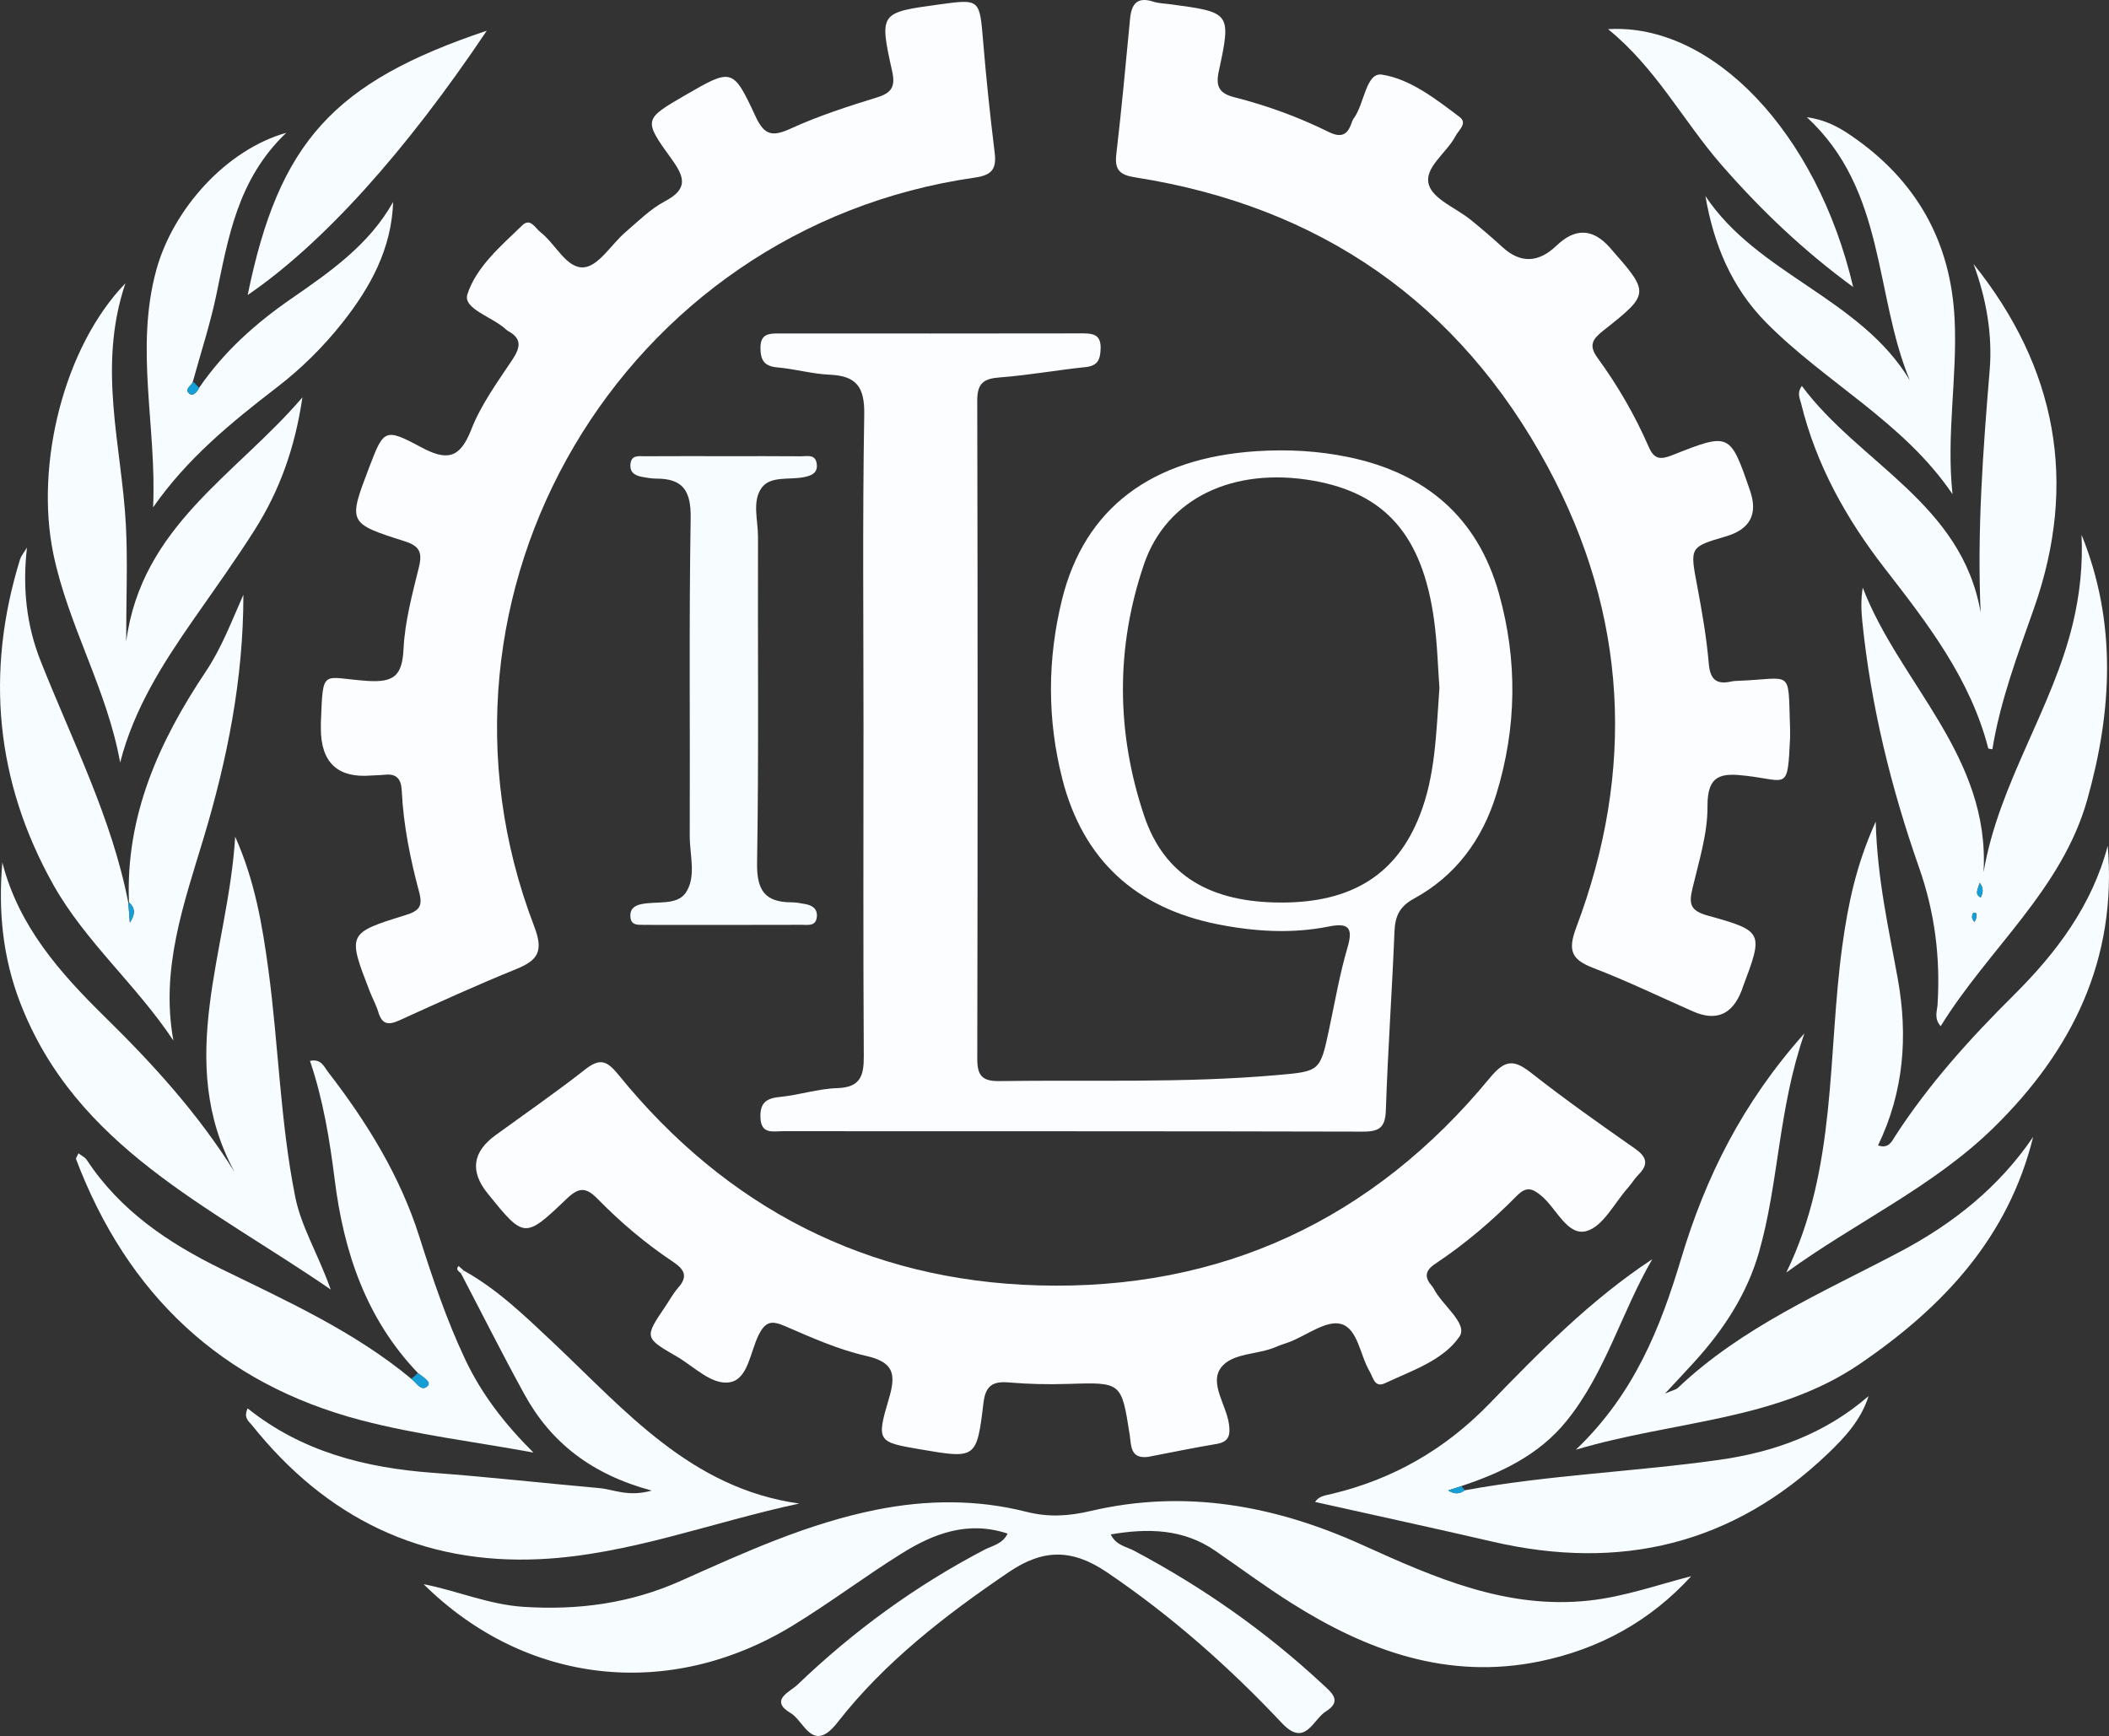
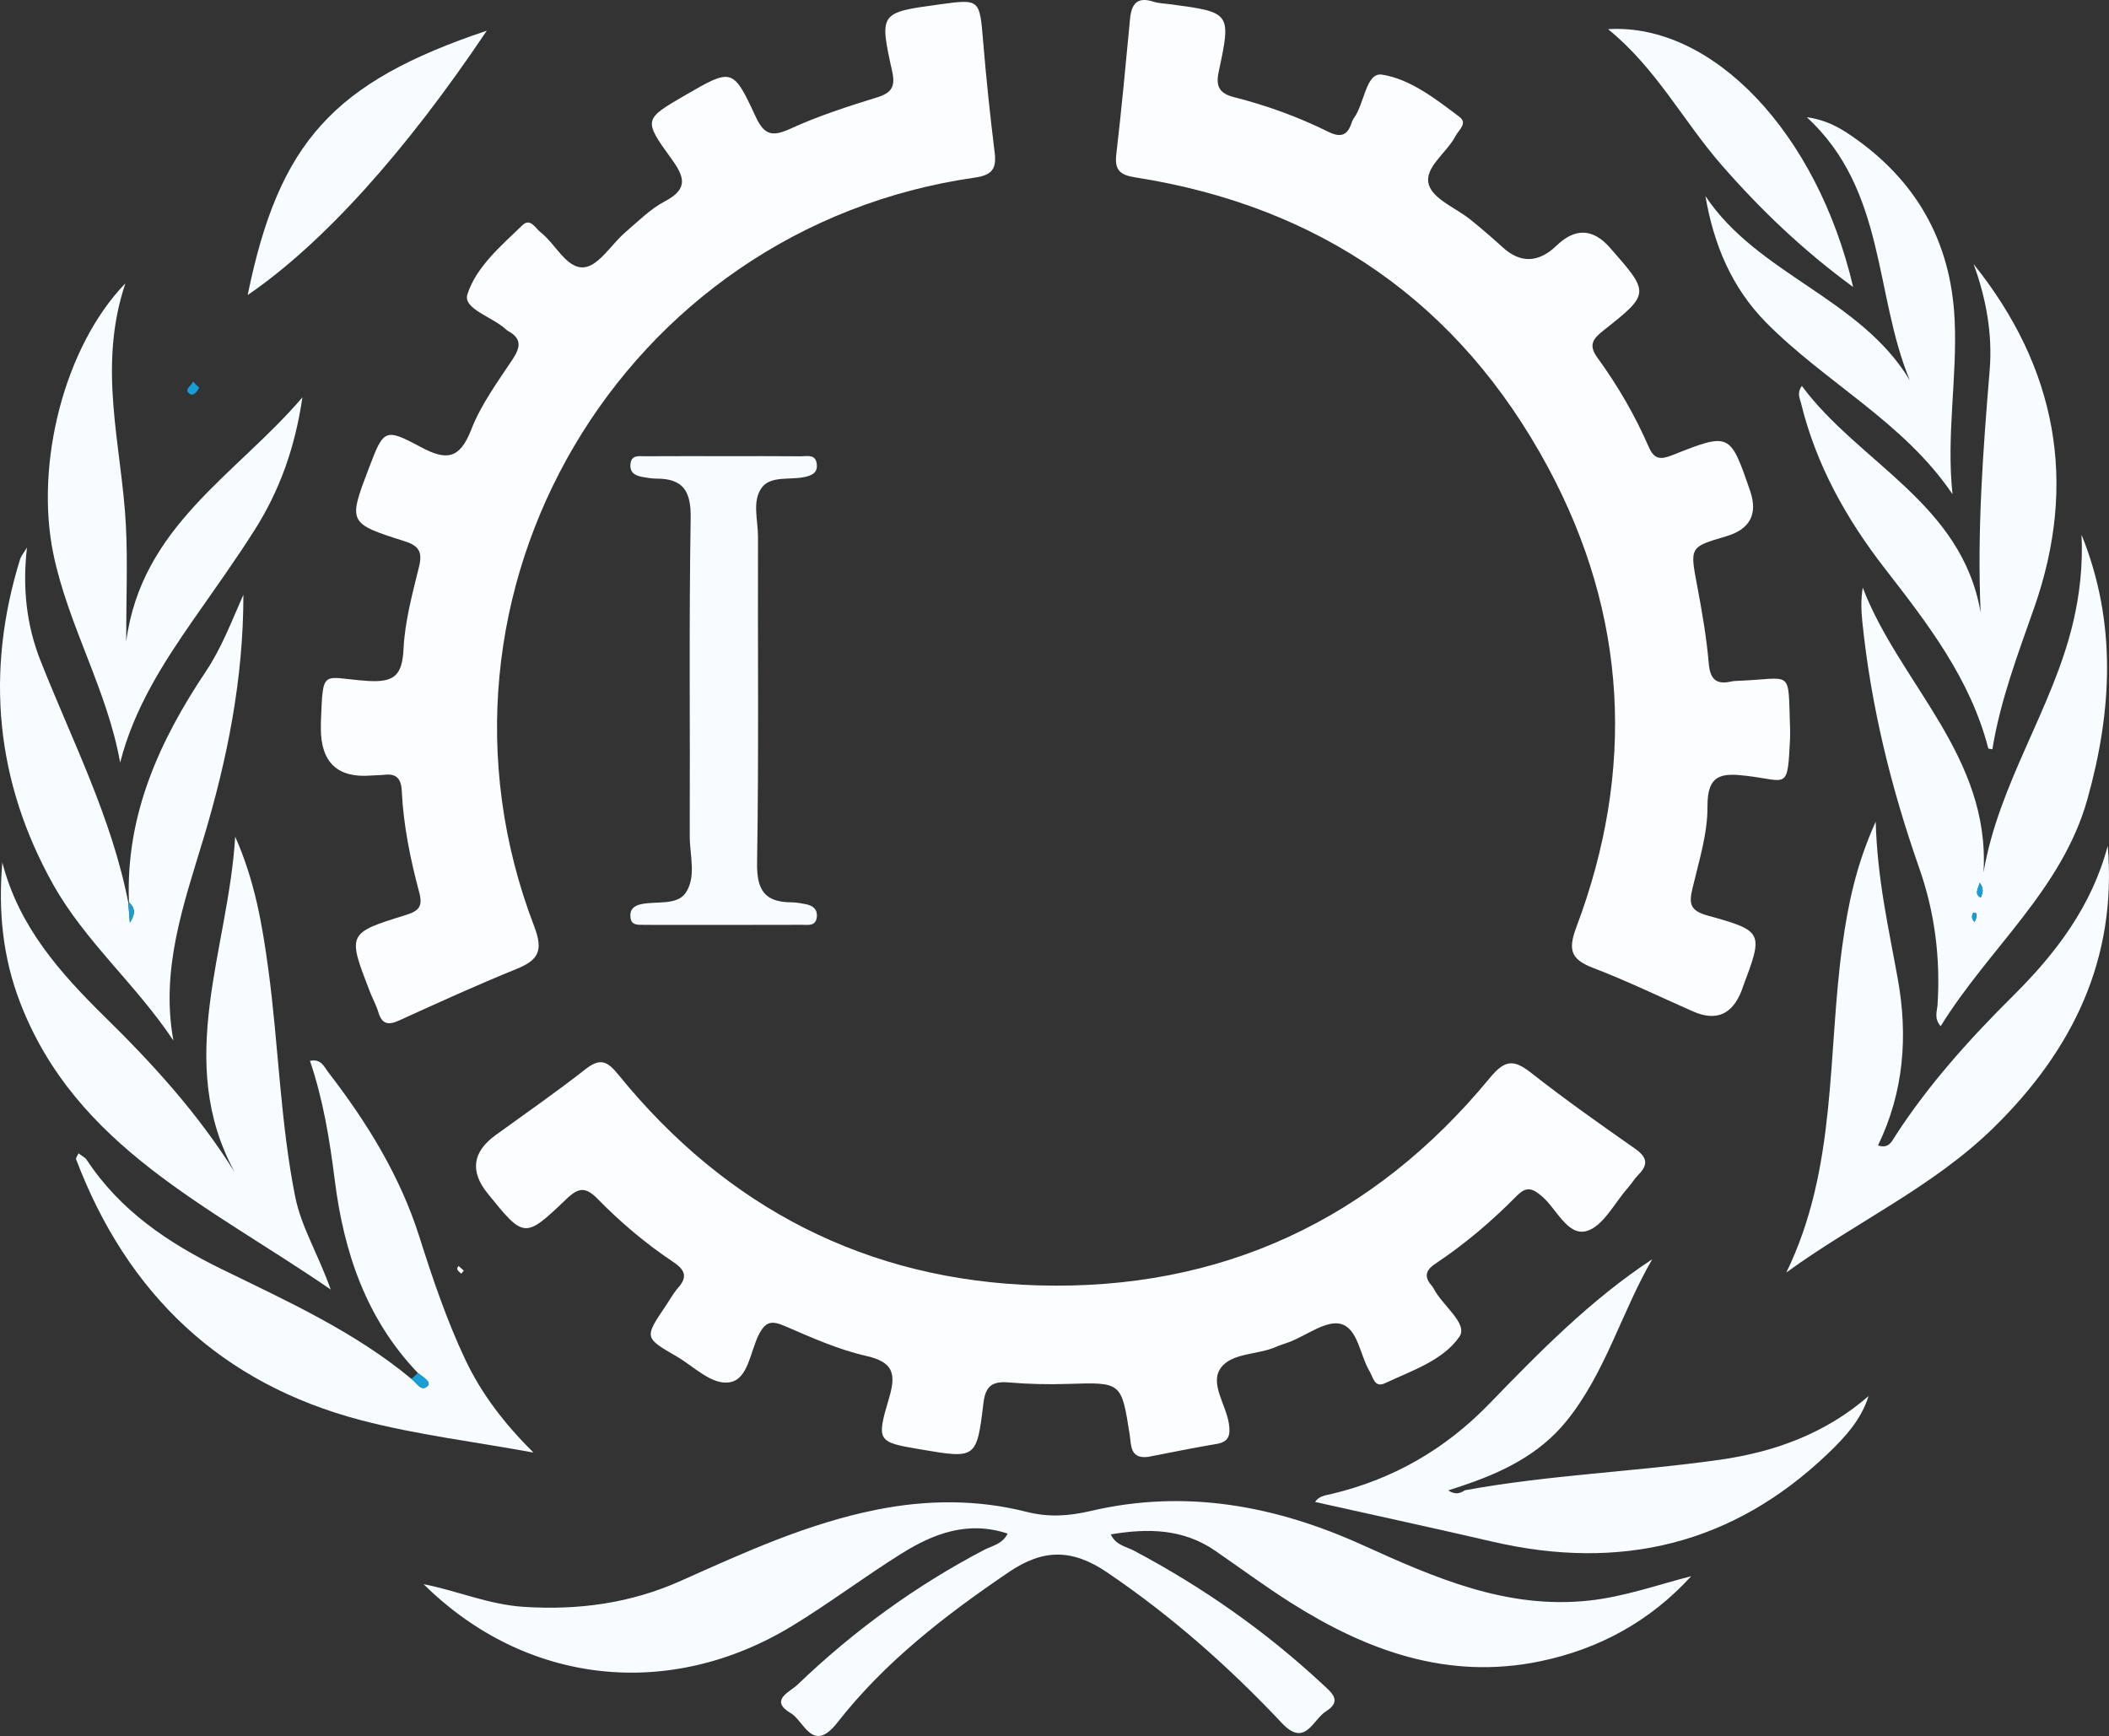
<svg xmlns="http://www.w3.org/2000/svg" id="Layer_2" data-name="Layer 2" viewBox="0 0 844.1 694.86">
  <rect x="0" y="0" width="844.1" height="694.86" fill="#333333" stroke="none" />
  <defs>
    <style> .cls-1 { fill: #f7fcfe; } .cls-1, .cls-2, .cls-3 { stroke-width: 0px; } .cls-2 { fill: #169ed6; } .cls-3 { fill: #fbfdfe; } </style>
  </defs>
  <g id="Layer_1-2" data-name="Layer 1">
    <g>
-       <path class="cls-3" d="M345.61,293.18c0-42.42-.43-84.84.29-127.25.19-10.97-3.07-15.48-13.81-15.95-7.02-.3-13.95-2.32-20.97-2.92-5.41-.46-6.79-3.11-6.75-8.01.06-5.55,3.54-5.58,7.49-5.58,40.59.02,81.18.05,121.77-.03,4.4,0,7.04.9,6.88,6.11-.13,4.34-1.12,6.88-6.06,7.39-11.47,1.19-22.85,3.27-34.33,4.13-6.47.48-9,2.37-8.99,9.27.2,87.81.19,175.63.01,263.44-.01,6.74,1.95,9.04,8.86,8.94,36.85-.52,73.73.85,110.53-2.35,17.83-1.55,17.81-1.37,21.45-18.5,2.32-10.9,4.21-21.93,7.34-32.6,2.41-8.18.22-9.96-7.58-8.4-14.82,2.95-29.71,2.01-44.39-.91-32.68-6.5-53.9-25.75-62.17-58.17-6.08-23.82-6-47.95-.12-71.81,9.01-36.53,35.82-56.71,78.06-59.4,12.33-.79,24.61-.11,36.68,2.4,30.7,6.39,51.56,23.99,60.14,54.6,7.51,26.78,7.13,53.71-1.04,80.29-5.55,18.07-16.19,32.68-33.03,41.85-5.75,3.13-7.5,7.04-7.75,13.21-.95,23.78-2.66,47.54-3.44,71.33-.23,6.92-2.45,8.71-9.13,8.69-77.46-.2-154.92-.12-232.37-.17-3.83,0-8.51,1.31-8.81-5.33-.26-5.71,2.01-7.82,7.62-8.36,7.75-.75,15.39-3.31,23.12-3.55,9.33-.29,10.66-5.01,10.61-12.89-.26-43.16-.12-86.33-.12-129.49ZM576.12,275.46c-.6-8.01-.84-17.71-2.15-27.27-4.63-33.79-19.48-50.71-48.36-55.79-31.8-5.59-58.65,6.88-67.72,33.4-11.39,33.3-11.15,67.35.02,100.66,8.07,24.05,26.55,34.81,55.04,34.8,28.26-.01,46.04-11.35,55.27-34.85,6.25-15.9,6.57-32.65,7.89-50.95Z" />
      <path class="cls-3" d="M716.45,290.98c0,2.28.05,3.4,0,4.52-1.01,21.09-.94,17-17.3,15.05-9.86-1.18-15.86-.81-15.75,12.22.09,10.91-3.44,21.93-5.99,32.76-1.41,6-1.21,8.93,6.02,10.93,22.5,6.24,22.38,6.69,14.04,28.85-.13.35-.22.71-.36,1.06q-5.6,14.61-19.53,8.46c-13.25-5.84-26.31-12.17-39.81-17.35-8.81-3.38-10.39-6.97-6.87-16.31,23.7-62.93,20.51-124.99-11.37-184.19-35.42-65.76-91.11-104.37-165.12-115.97-6.05-.95-8.37-2.84-7.63-9.18,2.11-18.06,3.79-36.17,5.51-54.28.57-5.94,2.82-8.99,9.31-6.89,2.09.68,4.4.72,6.61,1.02,24.44,3.25,24.65,3.29,19.56,27.05-1.33,6.21.56,8.75,6.32,10.21,13,3.3,25.58,7.89,37.6,13.83,4.83,2.39,7.58,1.51,9.23-3.47.23-.7.53-1.41.96-2,4.25-5.82,4.82-18.41,11.22-17.43,11.34,1.75,21.47,9.71,31,16.88,3.47,2.61-.29,5.28-1.53,7.68-3.49,6.8-12.78,12.66-10.67,19.55,1.77,5.81,10.93,9.31,16.7,13.98,4.33,3.51,8.58,7.14,12.69,10.91q10.79,9.92,21.71-.57,11.18-10.74,21.34.82c16.05,18.26,16.14,18.37-2.68,33.25-4.19,3.31-5.94,5.81-2.31,10.81,8.11,11.13,15.03,23.05,20.53,35.69,2.16,4.97,4.65,5.22,9.38,3.34,23.12-9.18,23.17-9.04,31.19,14.23q4.82,14.01-9.64,18.25c-14.65,4.29-14.47,4.26-11.49,20.04,1.92,10.2,3.71,20.49,4.59,30.81.56,6.57,3.12,8.59,9.18,7.21.72-.16,1.48-.19,2.22-.22,22.51-.82,20.28-5.38,21.13,18.46Z" />
      <path class="cls-3" d="M128.43,291.45c0-.74-.02-1.49,0-2.23.89-22.22.21-17.92,18.55-16.68,10.81.73,14-2.17,14.53-12.83.54-11.01,3.53-21.98,6.18-32.79,1.45-5.91.11-8.42-5.76-10.28-22.68-7.2-22.62-7.39-14.21-29.47,5.81-15.24,6.23-16.01,20.61-8.27,10.53,5.67,15.72,4.75,20.3-7,3.86-9.9,10.39-18.86,16.36-27.81,3.31-4.96,4.06-8.53-1.74-11.66-.32-.17-.6-.44-.88-.69-5.26-4.89-17.17-8.12-15.3-13.94,3.53-10.97,13.41-19.34,21.97-27.61,3.23-3.12,5.14,1.09,7.25,2.72,6.09,4.7,10.46,14.75,17.44,14.09,5.91-.55,10.96-9.23,16.6-14.07,5.08-4.36,9.97-9.29,15.79-12.36,9.45-4.99,7.88-9.74,2.56-17.07-11.3-15.56-10.93-15.82,5.37-25.28,18.89-10.96,19.29-11.15,28.37,8.42,3.57,7.69,6.84,8.12,14.13,4.79,11.11-5.08,22.86-8.86,34.57-12.48,5.95-1.84,7.26-4.49,5.95-10.42-5.18-23.46-5.01-23.5,18.8-26.75,16.4-2.24,16.2-2.22,17.63,14.96,1.23,14.8,2.78,29.58,4.6,44.31.81,6.51-1.02,9.05-7.91,10.03-141.33,20.23-227.51,166.37-176.42,299.61,3.79,9.88,1.77,13.58-7.09,17.17-15.83,6.42-31.39,13.52-46.94,20.6-4.42,2.01-6.88,1.48-8.32-3.34-.85-2.83-2.33-5.47-3.4-8.24-8.96-23.12-9.04-23.39,14.17-30.56,5.58-1.72,7.09-3.53,5.58-9.19-3.55-13.29-6.31-26.77-6.97-40.57-.22-4.55-1.89-7.01-6.78-6.46-1.85.21-3.72.17-5.58.32q-20.03,1.6-20.03-18.97Z" />
      <path class="cls-3" d="M459.58,583.13c-7.35.97-6.78-4.66-7.43-8.81-3.31-21.2-3.25-21.08-24.92-20.38-7.8.25-15.65.07-23.42-.59-6.41-.55-9.35,1.21-10.18,8.11-2.71,22.5-2.96,22.47-25.21,18.68-17.14-2.92-17.77-3.1-12.63-20.37,2.96-9.93,1.84-14.57-9.24-17.08-11.13-2.52-21.81-7.34-32.37-11.89-5.14-2.21-7.67-2.07-10.43,3.32-3.46,6.76-4.24,17.67-11.43,19.11-7.32,1.46-14.51-6.26-21.55-10.32-12.94-7.46-12.88-7.58-4.39-20.12,1.67-2.46,3.09-5.14,5.05-7.35,4.1-4.63,2.42-7.4-2.16-10.45-10.86-7.24-20.84-15.69-29.95-24.99-4.77-4.87-7.55-4.91-12.53-.15-16.83,16.1-17.03,15.89-31.61-2.14q-10.73-13.27,3.19-23.36c12.03-8.74,24.28-17.21,35.96-26.38,5.9-4.63,8.75-3.25,13.17,2.19,43.24,53.32,99.59,82.39,167.98,84.34,73.24,2.1,134.08-26.32,180.81-83.05,6.12-7.42,9.65-7.43,16.59-1.97,13.43,10.56,27.43,20.42,41.43,30.23,4.79,3.35,5.65,6.26,1.46,10.48-1.56,1.57-2.71,3.55-4.19,5.22-5.43,6.11-9.99,15.53-16.62,17.35-7.59,2.08-11.95-8.94-17.9-13.99-3.92-3.32-6.24-3.91-10.07-.03-9.94,10.08-20.74,19.25-32.54,27.11-4.2,2.8-4.37,5.43-1.33,8.93.24.28.48.58.64.91,3.41,6.79,13.93,14.09,10.36,19.32-6.48,9.49-19.03,13.6-29.79,18.64-4.22,1.98-4.75-2.36-6.11-4.64-3.95-6.58-4.73-17.35-11.65-19.1-5.83-1.48-13.56,4.55-20.46,7.24-1.73.67-3.55,1.14-5.24,1.9-7.43,3.34-17.95,2.32-22.35,8.61-4.36,6.23,2.24,14.68,3.34,22.28.62,4.28.15,7.18-4.93,8.02-9.16,1.53-18.25,3.42-27.37,5.17Z" />
      <path class="cls-1" d="M169.53,634.09c13.37,2.6,25.98,8.14,39.85,9.06,21.98,1.46,42.96-1.37,63.16-10.41,25.44-11.38,50.79-22.99,78.43-28.48,20.05-3.99,40.09-4.12,59.75.85,9.06,2.29,16.92,1.76,25.88-.33,37.72-8.82,73.74-2.2,108.62,13.59,28.85,13.06,57.76,25.91,90.91,22.27,14.04-1.54,27.11-6.23,40.76-9.74-16.52,18.09-36.96,29.24-60.71,34.11-36.66,7.52-69.04-4.21-99.44-23.44-10.37-6.56-20.25-13.88-30.36-20.85-12.77-8.79-26.78-9.09-41.81-6.55,2.12,4.43,6.15,4.84,9.23,6.48,27.44,14.55,52.66,32.2,75.41,53.36,3.69,3.43,8.21,6.8,1.45,11.02-5.2,3.25-8.27,14.57-17.56,4.7-21.21-22.55-44.23-42.91-70.01-60.37-14.08-9.53-25.65-9.39-39.39-.05-25.39,17.25-49.55,35.87-68.51,60.14-9.95,12.74-13.33-.59-18.69-3.73-8.85-5.19-.21-8.59,2.64-11.33,22.39-21.51,47.28-39.65,74.85-54.07,3.16-1.65,7.19-2.21,9.3-6.47-15.83-5.26-29.58-.06-42.41,7.96-14.82,9.25-28.81,19.85-43.73,28.94-49.25,30-106.78,23.72-147.61-16.66Z" />
      <path class="cls-1" d="M167.29,549.6c-20.71-21.65-29.67-48.26-33.32-77.33-2.02-16.07-4.63-32.1-9.9-47.64,4.5-.95,5.65,2.4,7.29,4.52,15.52,20.11,28.74,41.46,36.5,65.93,5.27,16.62,10.84,33.16,18.3,48.98,6.56,13.91,15.79,25.89,27.34,37.35-23.72-4.35-46.62-7.11-68.75-12.88-56.18-14.66-93.81-50.5-114.31-104.56-.16-.42.45-1.14.98-2.34,1.24.97,2.63,1.61,3.34,2.69,13.35,20.29,32.66,33.25,53.94,43.66,26.35,12.89,53.14,24.99,75.97,43.95,2.05,1.49,4.01,5.43,6.55,2.75,1.51-1.6-2.13-3.62-3.93-5.07Z" />
-       <path class="cls-1" d="M813.75,455.02c-9.95,40.38-36.06,68.19-69.37,90.9-33.64,22.93-73.9,22.57-113.65,34.34,23.45-22.4,33.87-48.96,42.14-76.52,9.73-32.41,24.33-62.09,49.32-90.11-10.52,30.44-10.22,59.82-18.19,87.63-4.81,16.78-14.15,30.98-25.78,43.78-3.35,3.69-6.78,7.32-11.82,12.76,3.29-1.41,4.42-1.58,5.1-2.23,25.8-24.49,58.16-38.27,88.99-54.56,21.26-11.23,39.58-25.83,53.28-45.99Z" />
      <path class="cls-1" d="M94.12,334.88c7.9,17.72,10.89,35.46,13.31,53.37,4.07,30.17,4.73,60.73,10.71,90.71,2.43,12.18,9.02,22.58,14.23,37.2-48.66-33.51-102.07-57.07-124.33-114.91-6.96-18.08-8.78-36.69-7.1-56.07,6.47,25.5,23.03,44.18,41.05,61.87,19.15,18.8,37.17,38.51,51.93,62.13-24.25-44.69-2.52-88.75.21-134.29Z" />
      <path class="cls-1" d="M843.59,338.52c3.81,45.39-14.11,81.93-45.64,112.82-24.33,23.84-55.46,37.95-83,58,20.44-41.88,16.38-87.41,22.47-131.2,2.24-16.12,5.45-31.92,13.31-49.26.62,23.06,5.23,42.91,8.83,62.92,4.11,22.81,2.5,45.1-7.9,66.67,4.32,1.49,5.55-1.71,6.98-3.91,13.44-20.71,29.82-38.85,47.32-56.22,16.99-16.87,31.33-35.81,37.63-59.81Z" />
      <path class="cls-1" d="M586.28,596.51c33.7-6.17,68-7.4,101.85-12.18,21.94-3.1,42.42-10.45,59.75-25.54-3.04,9.61-9.51,16.55-16.31,23.06-38.13,36.46-83.13,47.03-134.06,35.26-23.53-5.44-47.13-10.56-71.14-15.92,1.45-2.41,4.21-2.64,6.79-3.26,24.51-5.89,45.27-17.83,62.95-36.08,20.15-20.81,40.5-41.56,65.19-57.83-12.32,21.19-18.68,45.4-34.32,64.76-10.94,13.54-25.98,20.69-42.06,26.04-1.61.53-3.23,1.07-5.27,1.74,2.7,1.81,4.69,1.28,6.63-.05Z" />
-       <path class="cls-1" d="M185.63,508.58c13.45,7.48,24.42,18.13,35.47,28.53,29.04,27.33,55.32,58.64,98.79,64.71-35.01,7.46-68.13,20.49-103.49,22.24-47.7,2.36-85.92-16.54-115.51-53.56-1.23-1.54-3.56-2.97-1.77-6.77,21.74,17.39,47.14,23.8,74.16,25.79,22.23,1.64,44.39,4.14,66.59,6.12,5.84.52,11.4,3.65,20.98,1-24.12-6.5-40.36-19.25-50.94-38.5-8.76-15.94-16.91-32.2-25.34-48.32.37-.4.73-.81,1.06-1.24Z" />
      <path class="cls-1" d="M51.62,361.18c-1.42-34.7,12.07-64.47,30.78-92.44,6.39-9.54,10.33-20.21,15.01-30.67.04,33.42-6.37,65.62-15.9,97.31-7.91,26.31-17.37,52.4-12.11,81.12-14.74-22.23-35.31-39.61-48.09-62.42C-1.74,312.94-5.97,269.12,8.04,223.83c.39-1.27,1.36-2.35,2.75-4.67-1.87,16.49-.1,31.31,5.42,45.28,12.63,31.99,28.52,62.77,35.15,96.93.18,2.34.36,4.68.61,7.95,2.35-3.59,2.04-5.98-.36-8.14Z" />
      <path class="cls-1" d="M793.9,349.1c6.09-35.73,27.58-65.33,35.77-99.68,2.78-11.67,4-23.4,3.44-35.38,14.12,34.92,12.34,70.27,2.31,105.97-10.16,36.18-39.54,59.69-58.68,90.73-2.78-3.09-1.42-6.06-1.26-8.62,1.18-18.76-1.08-36.85-7.37-54.77-11.21-31.95-19.29-64.73-22.74-98.52-.45-4.41-.6-8.85.17-13.63,14.68,38.34,51.03,67.3,48.35,113.9ZM792.35,353.37c-.77,2.64-2.17,4.51.43,5.88.7-1.73,1.44-3.43-.43-5.88ZM790.24,369.05c.29-.7.77-1.34.75-1.97-.02-.69.38-2.19-1.22-1.59-.35.13-.52,1.27-.45,1.9.06.55.57,1.06.93,1.65Z" />
      <path class="cls-1" d="M792.72,245.14c-1.44-32.52.95-64.71,3.62-96.96,1.19-14.35-1.4-28.76-6.44-42.49,33.24,41.46,41.86,87.45,24.23,137.64-6.53,18.59-13.5,36.94-16.71,56.57-.64-.14-1.59-.15-1.65-.39-7.15-27.8-24.27-49.91-41.38-71.95-15.46-19.92-27.5-41.46-33.53-66.11-.5-2.07-1.76-4.08.31-6.97,22.93,30.93,64.04,46.98,71.55,90.66Z" />
      <path class="cls-1" d="M290.47,182.6c10.04,0,20.08-.06,30.12.04,2.39.02,5.64-.97,6.27,2.8.66,4.01-2.28,5.02-5.37,5.6-5.75,1.07-13.23-.6-16.69,4.27-3.85,5.41-1.4,12.98-1.42,19.58-.14,43.47.35,86.94-.37,130.4-.18,10.93,3,15.83,13.73,15.88,1.84,0,3.7.36,5.52.69,2.81.52,4.99,1.83,4.67,5.12-.38,3.86-3.49,3.19-5.95,3.19-17.48.05-34.95.04-52.43.04-3.72,0-7.44.02-11.15-.03-2.2-.03-4.68.23-5.06-2.91-.39-3.21,1.36-4.75,4.31-5.37,6.09-1.29,14.27.61,17.78-4.52,4.39-6.43,1.6-15.15,1.63-22.85.18-42.35-.33-84.71.37-127.06.18-10.91-2.97-15.94-13.81-15.9-1.84,0-3.7-.35-5.53-.67-2.77-.5-5.02-1.62-4.77-5,.29-3.96,3.37-3.27,5.82-3.28,10.78-.07,21.57-.03,32.35-.03Z" />
      <path class="cls-1" d="M50.5,256.81c6.13-46.23,43.83-66.55,70.54-97.76-2.98,20.26-9.17,37.35-19.07,52.99-7.75,12.24-16.23,24.01-24.51,35.9-12.33,17.71-23.89,35.8-29.37,57.29-5.21-29.25-20.84-54.88-26.76-83.65-7.39-35.93,4.38-82.87,28.86-108.18-11.34,33.69-1.49,65.01.18,96.54.78,14.65.13,29.38.13,46.87Z" />
      <path class="cls-1" d="M682.57,78.47c20.9,31.43,61.89,40.72,81.79,73.72-14.29-34.5-9.48-75.99-41.19-105.27,7.48,1.03,12.73,3.95,17.62,7.29,26.01,17.74,40.05,42.26,41.53,73.84,1.09,23.05-3.4,46.05-.85,69.77-19.55-28.93-50.91-44.68-74.67-68.79-13.78-13.99-20.92-31.24-24.23-50.55Z" />
-       <path class="cls-1" d="M79.72,155.2c9.79-14.33,22.42-25.65,36.64-35.49,15.58-10.79,31.29-21.59,40.99-38.88-.63,18.78-9.1,34.18-20.33,48.36-7.65,9.66-16.42,18.34-26.16,25.83-18.27,14.04-36.01,28.53-49.59,48.07,1.52-31.82-7.36-63.44,1.28-94.99,6.73-24.58,28.16-48.24,52.02-54.94-19.58,18.68-23.21,42.08-28.05,65.14-2.44,11.6-6.17,22.93-9.31,34.38-.35,1.73-3.75,3.05-1.38,4.9,1.51,1.18,3.05-.77,3.9-2.38Z" />
      <path class="cls-1" d="M741.71,114.89c-20.14-14.73-37.12-31.03-52.72-48.9-15.31-17.55-26.12-38.7-45.39-54.32,42-2.52,83.74,41.72,98.11,103.23Z" />
      <path class="cls-1" d="M99.13,118.09c12.5-61.14,34.23-85.17,95.7-105.81-32.71,48.79-65.82,85.39-95.7,105.81Z" />
      <path class="cls-1" d="M184.57,509.83c-.67-.92-2.42-1.49-1.04-3.1.7.62,1.4,1.24,2.1,1.86-.33.43-.69.85-1.06,1.24Z" />
      <path class="cls-2" d="M167.29,549.6c1.8,1.45,5.45,3.47,3.93,5.07-2.54,2.68-4.49-1.26-6.55-2.75.87-.77,1.74-1.55,2.61-2.33Z" />
-       <path class="cls-2" d="M586.28,596.51c-1.94,1.33-3.93,1.86-6.63.05,2.04-.67,3.66-1.2,5.27-1.74.44.57.9,1.13,1.36,1.69Z" />
      <path class="cls-2" d="M51.62,361.18c2.4,2.16,2.7,4.55.36,8.14-.25-3.27-.43-5.61-.61-7.95,0,0,.26-.19.26-.19Z" />
      <path class="cls-2" d="M792.35,353.37c1.87,2.45,1.13,4.15.43,5.88-2.6-1.37-1.19-3.24-.43-5.88Z" />
      <path class="cls-2" d="M790.24,369.05c-.35-.59-.86-1.1-.93-1.65-.07-.64.09-1.77.45-1.9,1.61-.6,1.2.9,1.22,1.59.02.62-.46,1.26-.75,1.97Z" />
      <path class="cls-2" d="M79.72,155.2c-.85,1.61-2.38,3.57-3.9,2.38-2.38-1.86,1.03-3.18,1.38-4.9.84.84,1.68,1.68,2.52,2.52Z" />
    </g>
  </g>
</svg>